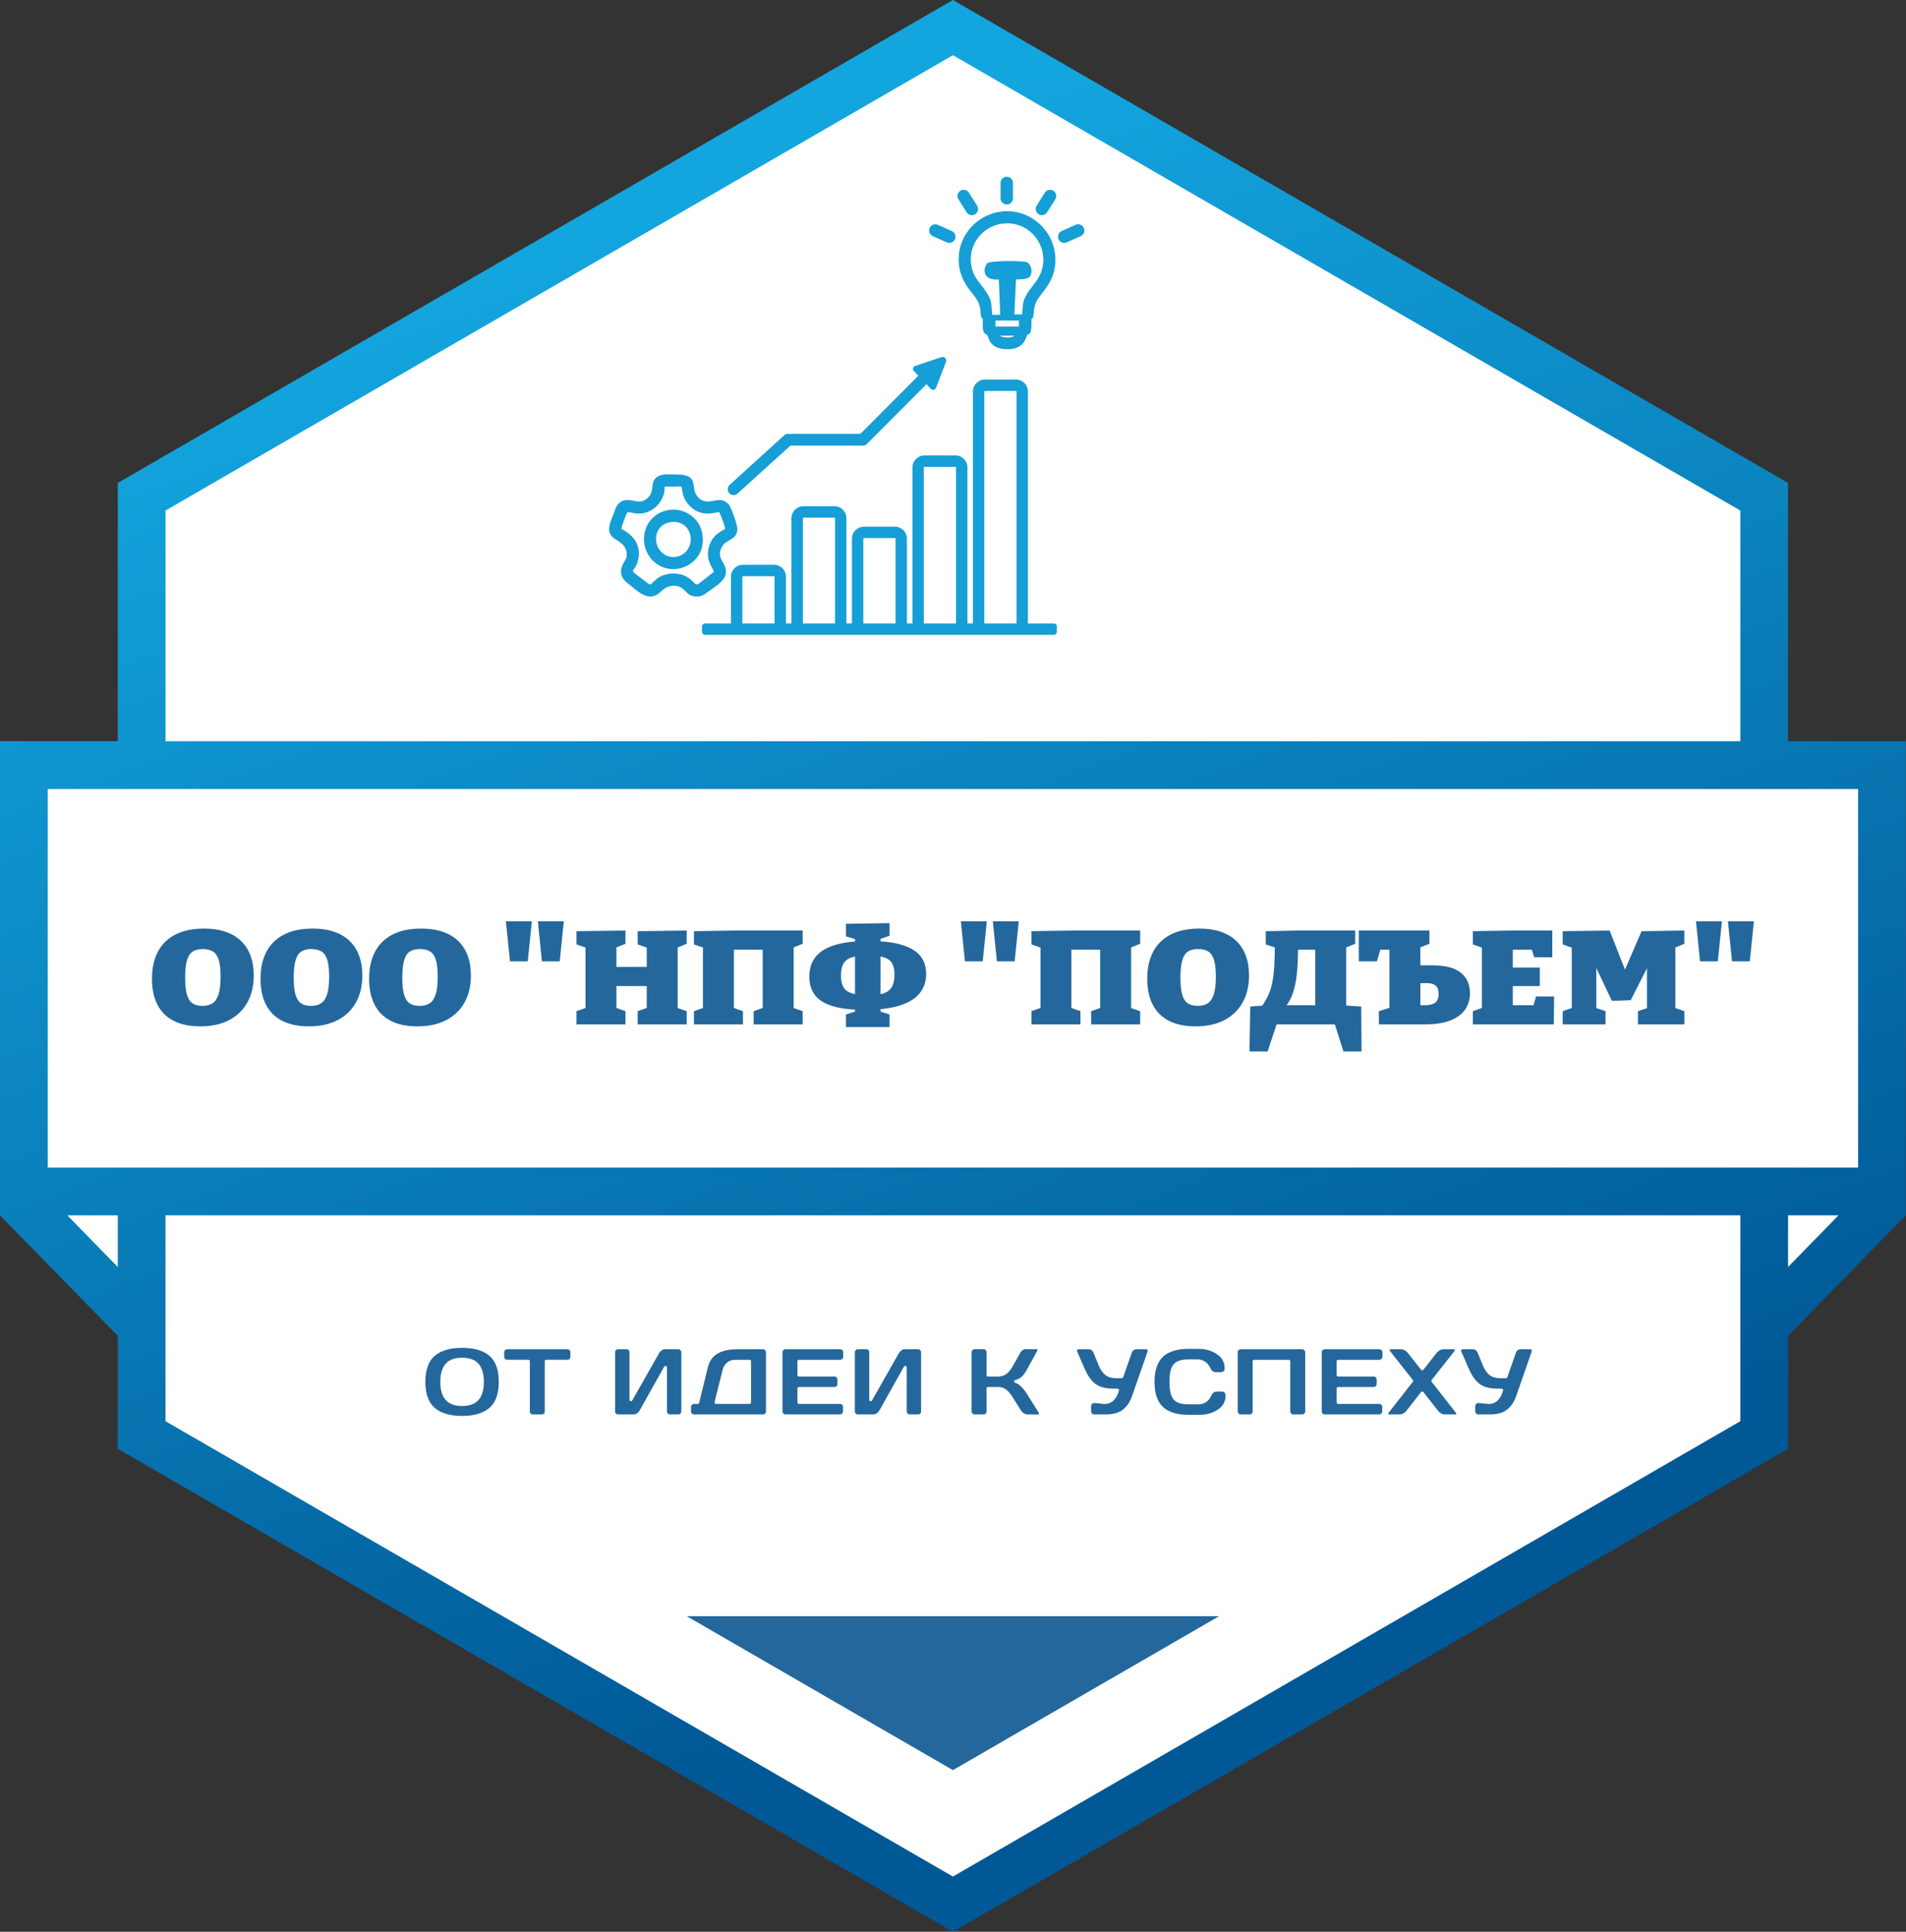
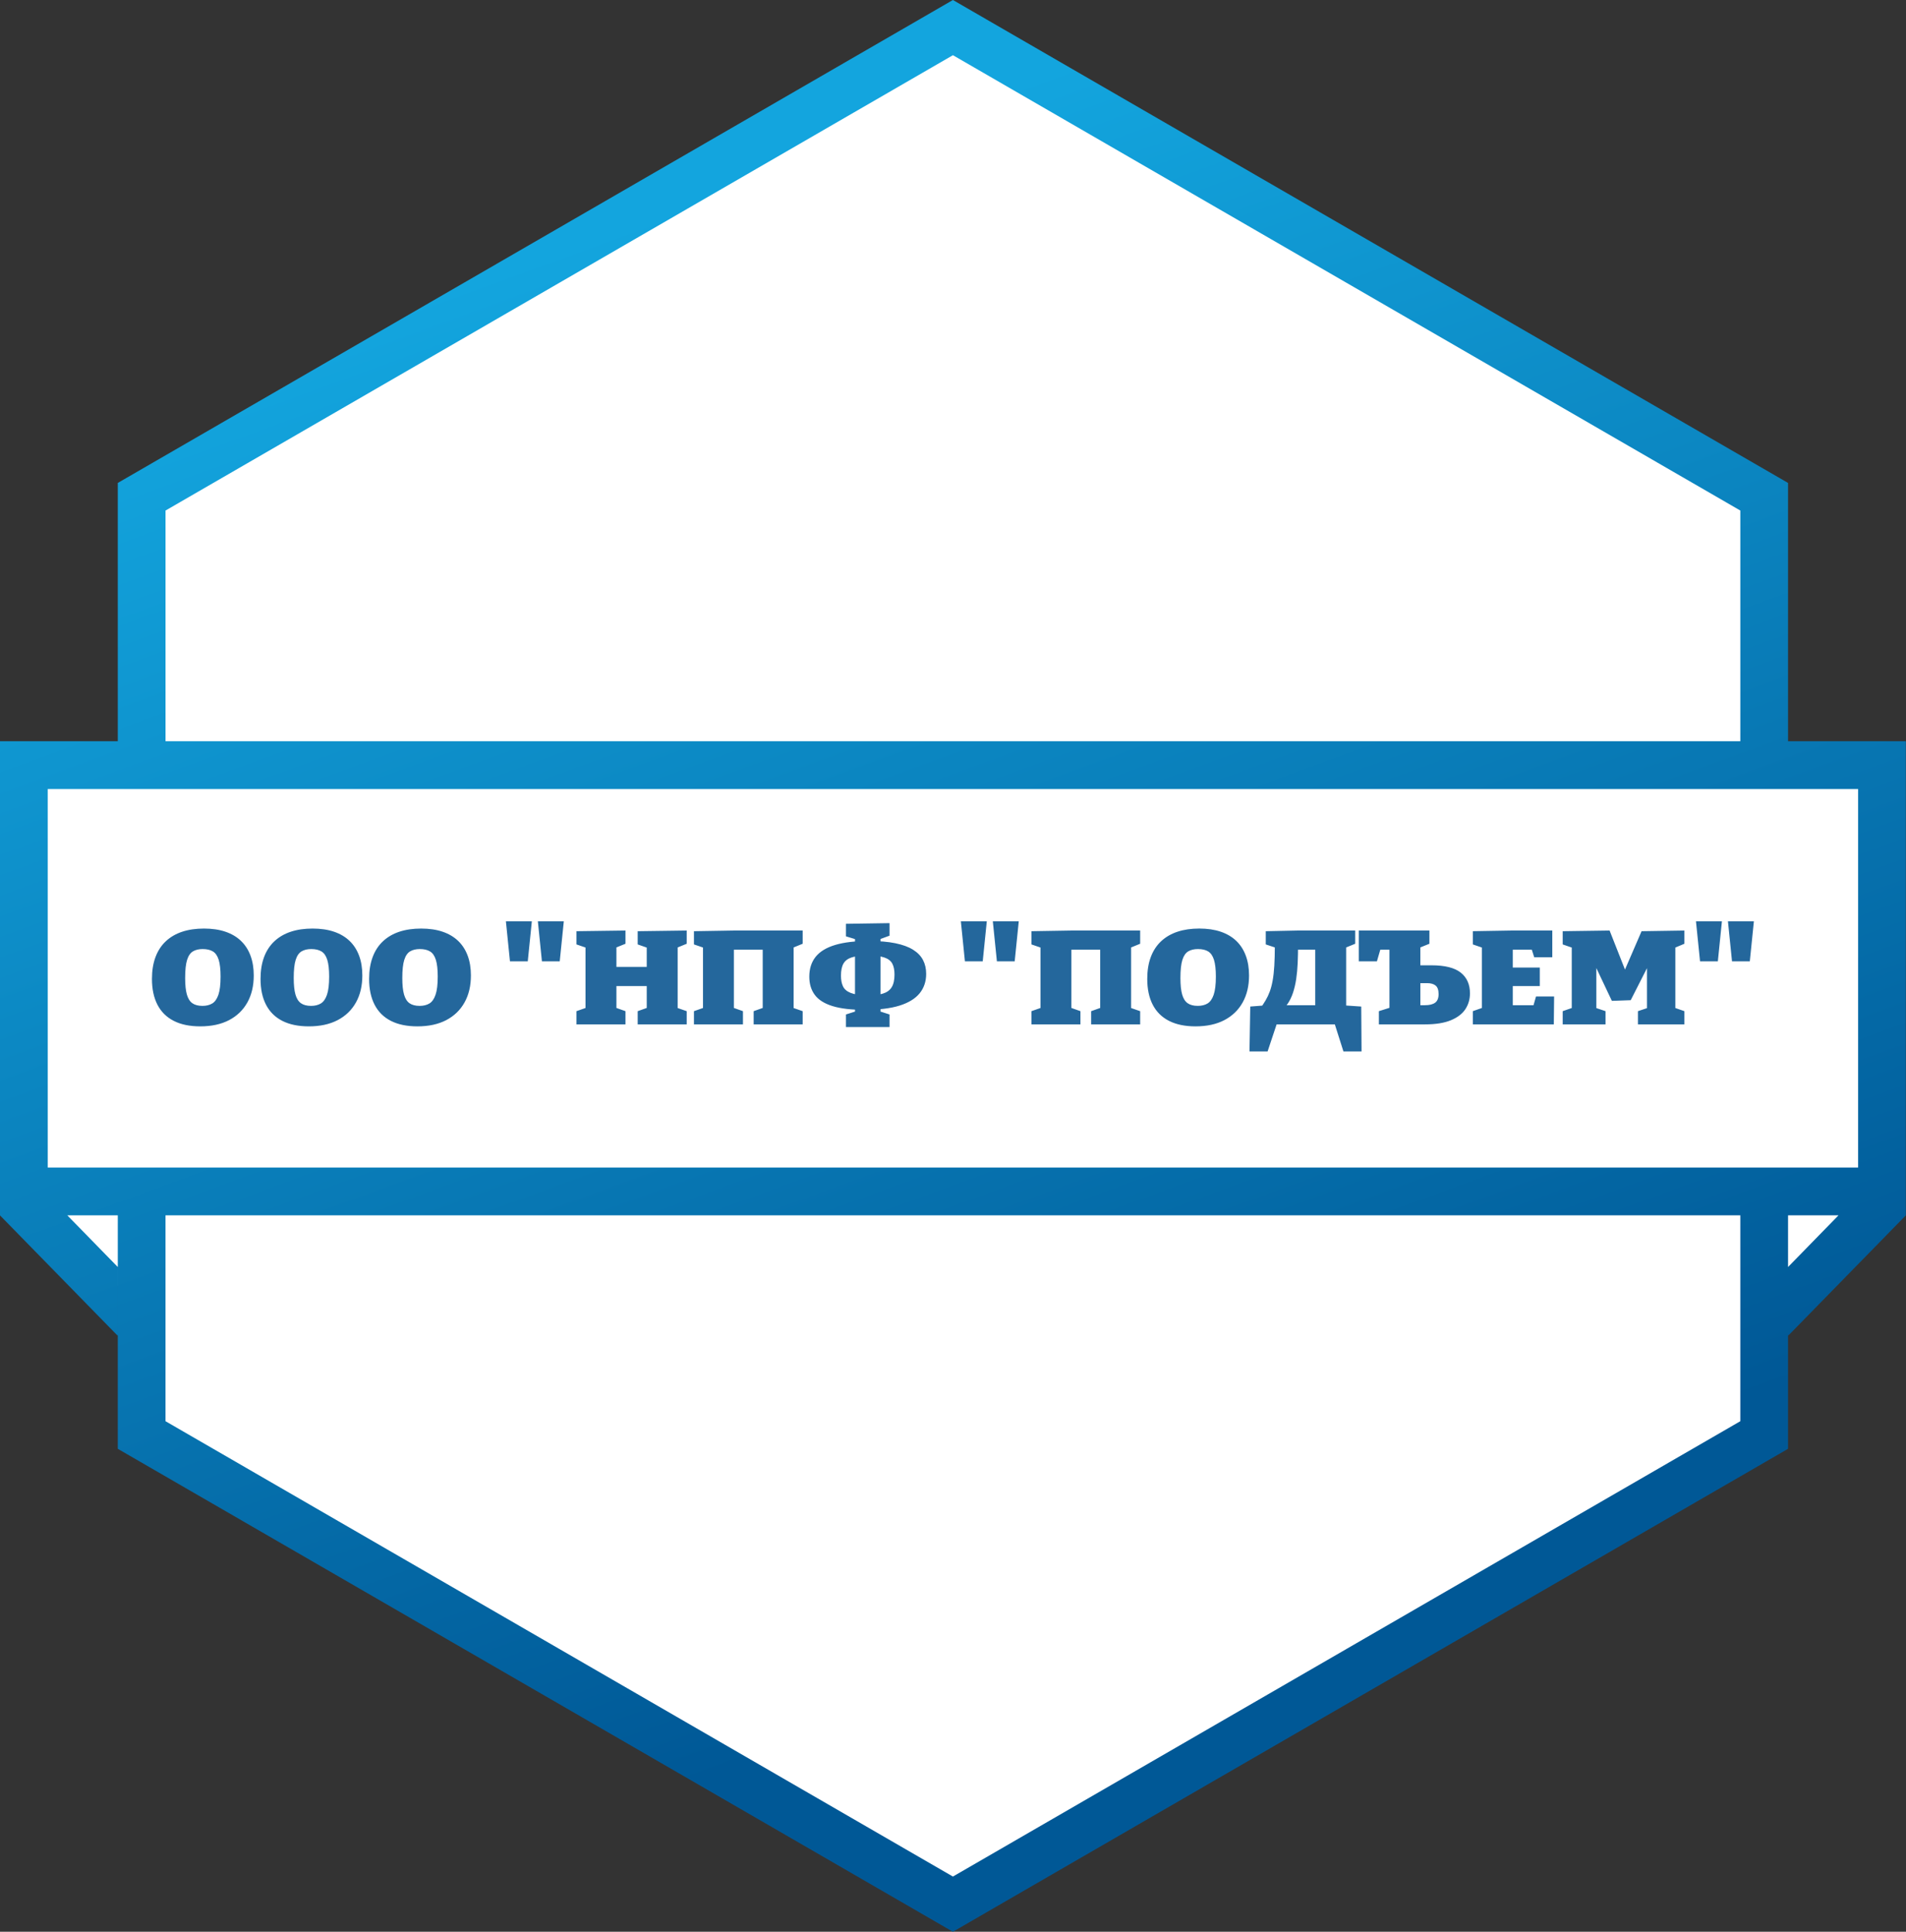
<svg xmlns="http://www.w3.org/2000/svg" width="153" height="155" viewBox="0 0 153 155" fill="none">
  <rect x="0" y="0" width="153" height="155" fill="#333333" stroke="none" />
  <path d="M76.997 2.516L11.575 39.757V61.396H1.51V95.617L11.575 105.179V115.244L76.997 153.49L142.419 115.244V105.179L151.477 95.617V61.396H142.419V39.757L76.997 2.516Z" fill="white" />
  <path fill-rule="evenodd" clip-rule="evenodd" d="M152.985 97.521L143.579 107.136L143.532 107.137V116.25L76.493 155L9.455 116.25V97.517H5.404L9.454 101.661V107.137L9.406 107.136L0 97.521V97.517V59.476H9.455V38.75L76.494 0L143.532 38.75V59.476H152.987V97.517H152.986V97.521H152.985ZM143.532 101.661L147.581 97.517H143.532V101.661ZM139.701 97.517H13.286V114.035L44.89 132.303L76.493 150.571L108.097 132.303L139.7 114.035V97.517H139.701ZM13.286 59.476H139.701V40.965L108.097 22.697L76.494 4.429L44.89 22.697L13.287 40.965V59.476H13.286ZM3.831 63.311H149.156V93.682H3.831V63.311Z" fill="url(#paint0_linear_1_4)" />
-   <path fill-rule="evenodd" clip-rule="evenodd" d="M97.857 129.683L76.494 142.031L55.131 129.683H97.857Z" fill="#24679C" />
-   <path fill-rule="evenodd" clip-rule="evenodd" d="M82.515 50.024H84.589C84.727 50.024 84.839 50.136 84.839 50.274V50.688C84.839 50.826 84.727 50.938 84.589 50.938H56.601C56.463 50.938 56.35 50.826 56.35 50.688V50.274C56.35 50.136 56.463 50.024 56.601 50.024H58.675V46.277C58.675 45.748 59.105 45.318 59.633 45.318H62.132C62.66 45.318 63.09 45.748 63.09 46.277V50.024H63.531V41.58C63.531 41.051 63.961 40.62 64.489 40.62H66.988C67.516 40.62 67.945 41.051 67.945 41.58V50.024H68.387V43.221C68.387 42.692 68.817 42.262 69.345 42.262H71.844C72.372 42.262 72.802 42.692 72.802 43.221V50.024H73.244V37.505C73.244 36.976 73.673 36.546 74.201 36.546H76.7C77.229 36.546 77.658 36.976 77.658 37.505V50.024H78.1V31.416C78.1 30.887 78.53 30.456 79.058 30.456H81.556C82.085 30.456 82.514 30.887 82.514 31.416V50.024H82.515ZM79.014 50.024H81.601V31.416C81.601 31.392 81.581 31.371 81.557 31.371H79.058C79.034 31.371 79.014 31.392 79.014 31.416V50.024H79.014ZM74.158 50.024H76.745V37.505C76.745 37.481 76.725 37.461 76.701 37.461H74.202C74.178 37.461 74.158 37.481 74.158 37.505V50.024H74.158ZM69.301 50.024H71.888V43.221C71.888 43.197 71.868 43.176 71.844 43.176H69.346C69.322 43.176 69.302 43.197 69.302 43.221V50.024H69.301ZM64.445 50.024H67.032V41.58C67.032 41.556 67.012 41.535 66.988 41.535H64.49C64.465 41.535 64.446 41.556 64.446 41.58V50.024H64.445ZM59.589 50.024H62.176V46.277C62.176 46.253 62.156 46.233 62.132 46.233H59.633C59.609 46.233 59.589 46.253 59.589 46.277V50.024H59.589ZM52.947 38.163C53.292 38.014 53.885 38.073 54.265 38.073C54.694 38.072 55.332 38.092 55.564 38.522C55.641 38.665 55.665 38.825 55.687 38.983C55.71 39.148 55.732 39.314 55.783 39.473C55.864 39.724 56.087 40.007 56.325 40.122C56.701 40.303 56.993 40.235 57.385 40.163C57.837 40.08 58.154 40.111 58.486 40.463C58.63 40.615 58.842 41.2 58.92 41.421C59.02 41.702 59.222 42.289 59.182 42.573C59.123 42.984 58.896 43.158 58.559 43.35C58.245 43.529 58.027 43.669 57.884 44.016C57.502 44.948 58.429 45.166 58.247 46.087C58.13 46.679 57.279 47.147 56.828 47.491C56.464 47.768 56.205 47.922 55.728 47.847C55.227 47.768 55.168 47.535 54.833 47.262C54.293 46.822 53.575 46.958 53.101 47.426C52.699 47.822 52.269 47.998 51.725 47.758C51.236 47.543 50.77 47.093 50.346 46.765C49.947 46.457 49.749 46.059 49.892 45.556C49.94 45.388 50.018 45.233 50.104 45.083C50.151 45.001 50.23 44.885 50.26 44.797C50.369 44.471 50.293 44.104 50.098 43.826C49.896 43.538 49.59 43.405 49.313 43.205C48.941 42.938 48.837 42.631 48.923 42.185C48.99 41.837 49.159 41.496 49.282 41.164C49.419 40.797 49.484 40.482 49.849 40.258C50.578 39.81 51.249 40.631 51.964 39.981C52.277 39.697 52.329 39.443 52.374 39.037C52.422 38.605 52.522 38.346 52.946 38.163L52.947 38.163ZM50.371 41.094C50.276 41.244 50.134 41.633 50.081 41.778C50.037 41.898 49.895 42.279 49.885 42.443C49.954 42.486 50.053 42.53 50.114 42.566C50.33 42.695 50.533 42.848 50.709 43.029C51.265 43.602 51.408 44.313 51.189 45.072C50.973 45.822 50.503 45.683 51.131 46.142C51.389 46.33 51.641 46.527 51.896 46.719C51.955 46.764 52.116 46.89 52.188 46.902C52.225 46.908 52.283 46.849 52.306 46.828C52.441 46.703 52.57 46.572 52.712 46.454C53.351 45.928 54.497 45.883 55.193 46.317C55.43 46.465 55.566 46.601 55.758 46.797C55.95 46.993 56.045 46.873 56.236 46.719L57.302 45.89C57.286 45.758 57.074 45.411 57.029 45.314C56.807 44.836 56.761 44.369 56.911 43.862C57.046 43.408 57.295 43.042 57.679 42.764C57.798 42.679 57.924 42.606 58.053 42.536C58.084 42.518 58.177 42.471 58.194 42.456C58.22 42.338 58.053 41.875 58.005 41.742C57.955 41.607 57.79 41.164 57.72 41.082C57.695 41.081 57.553 41.113 57.509 41.122C57.321 41.16 57.135 41.196 56.943 41.207C56.331 41.244 55.819 41.039 55.386 40.609C55.087 40.313 54.894 39.979 54.802 39.568C54.77 39.425 54.749 39.281 54.724 39.137C54.72 39.116 54.709 39.052 54.701 39.038C54.68 39.029 54.591 39.031 54.565 39.031C54.393 39.033 54.221 39.041 54.049 39.041C53.834 39.04 53.594 39.025 53.382 39.052C53.374 39.053 53.359 39.056 53.346 39.059C53.34 39.174 53.355 39.28 53.34 39.4C53.307 39.659 53.201 39.908 53.074 40.135C52.775 40.672 52.258 41.048 51.658 41.175C51.377 41.234 51.098 41.209 50.817 41.161C50.728 41.145 50.49 41.091 50.371 41.094V41.094ZM56.401 43.611C56.265 44.928 54.972 45.841 53.686 45.638C52.385 45.432 51.53 44.186 51.72 42.896C52.025 40.83 54.624 40.191 55.916 41.793C56.339 42.317 56.469 42.951 56.401 43.611V43.611ZM52.682 43.49C52.798 44.252 53.513 44.811 54.282 44.678C55.062 44.543 55.536 43.828 55.429 43.055C55.318 42.247 54.651 41.781 53.854 41.893C53.028 42.01 52.556 42.669 52.682 43.49V43.49ZM84.556 15.305C84.786 15.451 84.856 15.761 84.711 15.991L84.054 17.033C83.909 17.264 83.598 17.334 83.368 17.188C83.138 17.043 83.069 16.732 83.214 16.502L83.871 15.46C84.016 15.23 84.326 15.16 84.556 15.305ZM77.091 15.305C77.321 15.159 77.631 15.23 77.776 15.46L78.434 16.502C78.579 16.732 78.509 17.043 78.279 17.188C78.049 17.334 77.739 17.264 77.594 17.033L76.937 15.991C76.791 15.761 76.861 15.451 77.091 15.305ZM87.003 18.291C87.113 18.541 86.999 18.837 86.75 18.948L85.625 19.448C85.376 19.558 85.08 19.444 84.969 19.195C84.859 18.946 84.974 18.649 85.222 18.538L86.348 18.039C86.596 17.929 86.892 18.043 87.003 18.291ZM74.624 18.292C74.734 18.043 75.031 17.929 75.279 18.039L76.404 18.538C76.653 18.649 76.767 18.946 76.657 19.195C76.547 19.444 76.25 19.558 76.001 19.448L74.876 18.948C74.628 18.838 74.513 18.541 74.624 18.292ZM80.816 14.18C81.09 14.18 81.313 14.403 81.313 14.677V15.909C81.313 16.183 81.09 16.407 80.816 16.407C80.542 16.407 80.319 16.183 80.319 15.909V14.677C80.319 14.403 80.542 14.18 80.816 14.18ZM78.895 25.592C78.81 25.519 78.771 25.457 78.742 25.337C78.707 25.189 78.721 25.052 78.703 24.906C78.605 24.121 78.289 23.87 77.837 23.272C77.192 22.419 76.88 21.535 76.969 20.458C77.132 18.473 78.878 16.937 80.853 16.945C82.843 16.952 84.529 18.507 84.705 20.491C84.782 21.361 84.601 22.117 84.134 22.856C83.965 23.124 83.77 23.372 83.578 23.624C83.427 23.823 83.267 24.036 83.164 24.265C83.074 24.464 83.023 24.687 82.996 24.903C82.979 25.043 82.984 25.18 82.959 25.32C82.92 25.53 82.887 25.536 82.793 25.612C82.799 25.913 82.81 26.456 82.719 26.657C82.677 26.749 82.618 26.798 82.53 26.838C82.494 26.855 82.475 26.864 82.449 26.892C82.424 26.924 82.389 27.034 82.374 27.075C82.32 27.219 82.259 27.354 82.169 27.479C81.86 27.908 81.351 28.022 80.852 28.021C80.359 28.019 79.837 27.915 79.53 27.49C79.441 27.365 79.382 27.232 79.33 27.089C79.315 27.048 79.276 26.924 79.249 26.892C79.155 26.79 79.035 26.809 78.947 26.599C78.86 26.393 78.893 25.859 78.895 25.592ZM80.291 25.249L80.18 22.428C78.876 22.512 78.902 21.616 79.208 21.16C79.41 20.859 82.346 20.929 82.455 21.044C82.79 21.277 82.876 21.733 82.742 22.074C82.587 22.469 81.95 22.386 81.557 22.427L81.429 25.231C81.552 25.233 81.925 25.235 82.048 25.238C82.069 25.043 82.104 24.369 82.165 24.182C82.446 23.314 83.026 22.918 83.418 22.172C84.43 20.242 83.021 17.932 80.851 17.92C80.049 17.915 79.281 18.247 78.726 18.825C78.161 19.413 77.873 20.196 77.933 21.01C78.001 21.937 78.384 22.389 78.929 23.094C79.192 23.435 79.411 23.769 79.54 24.184C79.581 24.317 79.636 25.171 79.651 25.265C79.722 25.267 80.142 25.268 80.291 25.249V25.249ZM79.905 25.719L79.906 26.203L81.791 26.203L81.791 25.721L79.905 25.719ZM80.291 26.932C80.309 26.951 80.329 26.969 80.35 26.983C80.517 27.095 81.176 27.117 81.338 26.996C81.356 26.983 81.377 26.961 81.398 26.934L80.291 26.932ZM74.368 30.83L69.597 35.615C69.505 35.707 69.392 35.754 69.263 35.754H63.452L59.218 39.591C59.04 39.771 58.74 39.77 58.556 39.586C58.373 39.403 58.373 39.103 58.561 38.915L62.929 34.944C63.016 34.857 63.129 34.81 63.258 34.81H69.068L73.717 30.148L73.36 29.773C73.298 29.709 73.276 29.625 73.297 29.54C73.319 29.454 73.378 29.39 73.461 29.362L75.568 28.658C75.678 28.621 75.794 28.65 75.875 28.734C75.955 28.818 75.978 28.939 75.936 29.045L75.138 31.119C75.106 31.201 75.04 31.257 74.953 31.274C74.866 31.292 74.784 31.266 74.723 31.202L74.368 30.83H74.368Z" fill="#169ED6" />
  <path d="M16.072 82.353C15.233 82.353 14.525 82.207 13.948 81.913C13.371 81.62 12.935 81.189 12.64 80.62C12.346 80.05 12.198 79.359 12.198 78.546C12.198 77.882 12.293 77.297 12.483 76.791C12.673 76.286 12.949 75.863 13.312 75.524C13.675 75.184 14.113 74.93 14.626 74.76C15.138 74.591 15.721 74.506 16.375 74.506C17.028 74.506 17.604 74.591 18.099 74.76C18.596 74.93 19.012 75.176 19.346 75.498C19.681 75.819 19.936 76.213 20.109 76.68C20.283 77.147 20.369 77.677 20.369 78.27C20.369 79.105 20.198 79.828 19.855 80.439C19.512 81.051 19.022 81.523 18.384 81.855C17.747 82.187 16.976 82.353 16.072 82.353V82.353ZM136.467 77.136L136.14 73.923H138.223L137.896 77.136H136.467H136.467ZM139.034 77.136L138.707 73.923H140.789L140.462 77.136H139.034H139.034ZM16.254 80.71C16.56 80.71 16.82 80.646 17.034 80.519C17.248 80.392 17.414 80.158 17.531 79.819C17.648 79.48 17.706 78.992 17.706 78.356C17.706 77.783 17.656 77.336 17.555 77.014C17.454 76.692 17.299 76.468 17.089 76.341C16.879 76.214 16.605 76.15 16.266 76.15C15.959 76.15 15.701 76.212 15.491 76.335C15.281 76.459 15.124 76.687 15.019 77.019C14.914 77.352 14.862 77.836 14.862 78.472C14.862 79.031 14.908 79.473 15.001 79.798C15.094 80.123 15.241 80.356 15.443 80.498C15.644 80.639 15.915 80.71 16.254 80.71H16.254ZM24.788 82.353C23.948 82.353 23.24 82.207 22.663 81.913C22.086 81.62 21.651 81.189 21.356 80.62C21.061 80.05 20.914 79.359 20.914 78.546C20.914 77.882 21.009 77.297 21.198 76.791C21.388 76.286 21.665 75.863 22.028 75.524C22.391 75.184 22.829 74.93 23.341 74.76C23.854 74.591 24.437 74.506 25.09 74.506C25.744 74.506 26.319 74.591 26.815 74.76C27.312 74.93 27.727 75.176 28.062 75.498C28.397 75.819 28.651 76.213 28.825 76.68C28.999 77.147 29.085 77.677 29.085 78.27C29.085 79.105 28.914 79.828 28.571 80.439C28.228 81.051 27.738 81.523 27.1 81.855C26.462 82.187 25.692 82.353 24.788 82.353L24.788 82.353ZM24.97 80.71C25.276 80.71 25.536 80.646 25.75 80.519C25.964 80.392 26.13 80.158 26.247 79.819C26.364 79.48 26.422 78.992 26.422 78.356C26.422 77.783 26.372 77.336 26.271 77.014C26.17 76.692 26.015 76.468 25.805 76.341C25.595 76.214 25.32 76.15 24.981 76.15C24.675 76.15 24.417 76.212 24.207 76.335C23.997 76.459 23.84 76.687 23.735 77.019C23.63 77.352 23.578 77.836 23.578 78.472C23.578 79.031 23.624 79.473 23.717 79.798C23.809 80.123 23.957 80.356 24.159 80.498C24.36 80.639 24.631 80.71 24.97 80.71ZM33.504 82.353C32.664 82.353 31.956 82.207 31.379 81.913C30.802 81.62 30.366 81.189 30.072 80.62C29.777 80.05 29.63 79.359 29.63 78.546C29.63 77.882 29.725 77.297 29.915 76.791C30.104 76.286 30.381 75.863 30.744 75.524C31.107 75.184 31.545 74.93 32.057 74.76C32.57 74.591 33.153 74.506 33.806 74.506C34.46 74.506 35.035 74.591 35.531 74.76C36.028 74.93 36.443 75.176 36.778 75.498C37.113 75.819 37.367 76.213 37.541 76.68C37.715 77.147 37.801 77.677 37.801 78.27C37.801 79.105 37.63 79.828 37.286 80.439C36.944 81.051 36.453 81.523 35.816 81.855C35.178 82.187 34.408 82.353 33.504 82.353L33.504 82.353ZM33.685 80.71C33.992 80.71 34.252 80.646 34.466 80.519C34.68 80.392 34.846 80.158 34.962 79.819C35.08 79.48 35.138 78.992 35.138 78.356C35.138 77.783 35.088 77.336 34.987 77.014C34.886 76.692 34.73 76.468 34.52 76.341C34.311 76.214 34.036 76.15 33.697 76.15C33.391 76.15 33.133 76.212 32.923 76.335C32.713 76.459 32.556 76.687 32.451 77.019C32.346 77.352 32.294 77.836 32.294 78.472C32.294 79.031 32.34 79.473 32.433 79.798C32.525 80.123 32.673 80.356 32.874 80.498C33.076 80.639 33.346 80.71 33.685 80.71ZM40.936 77.136L40.61 73.923H42.692L42.365 77.136H40.936H40.936ZM43.502 77.136L43.176 73.923H45.258L44.931 77.136H43.503H43.502ZM46.275 82.194V81.134L47.304 80.773L47.001 81.187V75.725L47.388 76.16L46.275 75.778V74.718L50.209 74.665V75.725L49.132 76.16L49.482 75.715V77.899L49.119 77.581H52.279L51.916 77.899V75.725L52.279 76.16L51.189 75.778V74.718L55.124 74.665V75.725L54.083 76.149L54.397 75.715V81.187L54.083 80.773L55.124 81.134V82.194H51.189V81.134L52.206 80.773L51.916 81.187V78.801L52.279 79.119H49.119L49.482 78.801V81.187L49.192 80.773L50.209 81.134V82.194H46.275ZM55.705 82.194V81.134L56.733 80.773L56.431 81.187V75.725L56.818 76.16L55.705 75.778V74.718L58.912 74.665H64.432V75.725L63.391 76.149L63.706 75.715V81.187L63.391 80.773L64.432 81.134V82.194H60.498V81.134L61.515 80.773L61.225 81.187V75.725L61.588 76.203H58.561L58.912 75.715V81.187L58.622 80.773L59.639 81.134V82.194H55.705ZM71.405 75.078L70.449 75.428L70.679 75.237V81.293L70.449 81.091L71.405 81.399V82.406H67.906V81.399L68.838 81.102L68.633 81.293V75.237L68.924 75.439L67.906 75.131V74.124L71.405 74.071V75.079V75.078ZM69.395 81.028C68.33 81.028 67.473 80.927 66.823 80.725C66.173 80.524 65.701 80.225 65.407 79.829C65.112 79.433 64.965 78.945 64.965 78.366C64.965 77.73 65.134 77.2 65.473 76.775C65.812 76.351 66.335 76.033 67.041 75.821C67.747 75.609 68.649 75.503 69.746 75.503C70.578 75.503 71.286 75.563 71.871 75.683C72.456 75.803 72.93 75.976 73.293 76.203C73.656 76.429 73.922 76.704 74.092 77.03C74.262 77.355 74.346 77.726 74.346 78.144C74.346 78.751 74.171 79.271 73.82 79.702C73.469 80.133 72.93 80.462 72.204 80.689C71.478 80.915 70.541 81.028 69.395 81.028V81.028ZM69.613 79.861C70.138 79.868 70.559 79.822 70.878 79.723C71.197 79.624 71.431 79.453 71.58 79.209C71.73 78.965 71.804 78.627 71.804 78.196C71.804 77.829 71.744 77.533 71.623 77.311C71.502 77.088 71.286 76.925 70.975 76.823C70.664 76.72 70.223 76.669 69.649 76.669C69.117 76.669 68.693 76.719 68.378 76.817C68.064 76.916 67.84 77.082 67.707 77.316C67.573 77.549 67.507 77.871 67.507 78.281C67.507 78.627 67.561 78.915 67.67 79.145C67.779 79.375 67.985 79.55 68.288 79.67C68.59 79.79 69.032 79.854 69.613 79.861V79.861ZM77.457 77.136L77.131 73.922H79.213L78.886 77.136H77.458H77.457ZM80.024 77.136L79.697 73.922H81.779L81.452 77.136H80.024H80.024ZM82.796 82.194V81.134L83.825 80.773L83.522 81.187V75.725L83.909 76.16L82.796 75.778V74.718L86.004 74.665H91.524V75.725L90.483 76.149L90.797 75.714V81.187L90.483 80.773L91.524 81.134V82.194H87.59V81.134L88.606 80.773L88.316 81.187V75.725L88.679 76.202H85.653L86.004 75.714V81.187L85.713 80.773L86.73 81.134V82.194H82.796ZM95.966 82.353C95.127 82.353 94.419 82.206 93.842 81.913C93.265 81.62 92.829 81.188 92.534 80.619C92.24 80.05 92.093 79.359 92.093 78.546C92.093 77.882 92.188 77.296 92.377 76.791C92.567 76.285 92.843 75.863 93.207 75.523C93.57 75.184 94.007 74.93 94.52 74.76C95.032 74.59 95.615 74.505 96.269 74.505C96.923 74.505 97.498 74.59 97.994 74.76C98.49 74.93 98.906 75.175 99.241 75.497C99.576 75.819 99.83 76.213 100.003 76.68C100.177 77.146 100.264 77.676 100.264 78.27C100.264 79.104 100.092 79.827 99.749 80.439C99.406 81.05 98.916 81.522 98.278 81.855C97.641 82.187 96.87 82.353 95.966 82.353L95.966 82.353ZM96.148 80.709C96.455 80.709 96.715 80.646 96.929 80.519C97.143 80.391 97.308 80.158 97.425 79.819C97.542 79.479 97.601 78.992 97.601 78.355C97.601 77.783 97.55 77.335 97.449 77.014C97.348 76.692 97.193 76.468 96.983 76.34C96.773 76.213 96.499 76.15 96.16 76.15C95.853 76.15 95.595 76.211 95.385 76.335C95.176 76.459 95.018 76.687 94.913 77.019C94.809 77.351 94.756 77.835 94.756 78.472C94.756 79.03 94.802 79.472 94.895 79.797C94.988 80.123 95.135 80.356 95.337 80.497C95.539 80.638 95.809 80.709 96.148 80.709ZM102.685 81.208L102.745 80.656H106.026L105.578 81.187V75.725L105.941 76.202H103.907L104.198 75.821C104.198 76.337 104.188 76.824 104.168 77.284C104.147 77.744 104.107 78.173 104.047 78.573C103.986 78.972 103.899 79.339 103.786 79.675C103.673 80.011 103.528 80.306 103.35 80.561C103.173 80.815 102.951 81.031 102.685 81.208H102.685ZM101.148 80.943C101.317 80.709 101.466 80.483 101.595 80.264C101.725 80.045 101.836 79.81 101.928 79.559C102.021 79.308 102.098 79.016 102.158 78.684C102.219 78.351 102.263 77.954 102.292 77.491C102.32 77.028 102.334 76.475 102.334 75.831L102.758 76.16L101.607 75.778V74.718L104.162 74.665H108.786V75.725L107.745 76.149L108.06 75.715V81.187L107.697 80.656L109.27 80.763L109.294 84.368H107.842L107.091 82.004L107.345 82.194H102.31L102.54 82.004L101.753 84.368H100.3L100.361 80.763L101.765 80.656L101.148 80.943V80.943ZM110.686 82.194V81.134L111.764 80.794L111.534 81.081V75.799L112.018 76.202H110.384L110.917 75.799L110.529 77.135H109.076V74.665H114.742V75.725L113.664 76.16L114.015 75.714V77.825L113.592 77.454H114.911C115.984 77.454 116.767 77.65 117.26 78.042C117.752 78.435 117.998 78.988 117.998 79.702C117.998 80.176 117.875 80.6 117.629 80.975C117.383 81.349 116.993 81.646 116.461 81.865C115.928 82.085 115.234 82.194 114.378 82.194H110.686L110.686 82.194ZM114.015 80.975L113.531 80.656H114.379C114.75 80.656 115.026 80.587 115.208 80.45C115.39 80.312 115.48 80.084 115.48 79.766C115.48 79.44 115.402 79.212 115.244 79.082C115.087 78.951 114.855 78.885 114.548 78.885H113.652L114.016 78.567V80.975H114.015ZM123.3 79.956H124.753L124.729 82.194H118.228V81.133L119.257 80.773L118.954 81.186V75.725L119.245 76.128L118.228 75.778V74.717L121.375 74.664H124.607V76.807H123.155L122.876 75.926L123.312 76.202H121.073L121.436 75.884V77.952L121.073 77.634H123.603V79.118H121.073L121.436 78.747V80.974L121.073 80.656H123.457L123.009 80.974L123.3 79.956L123.3 79.956ZM135.211 75.725L134.171 76.16L134.485 75.619V81.186L134.171 80.773L135.211 81.133V82.194H131.483V81.133L132.597 80.762L132.209 81.186V76.934L132.585 76.945L130.902 80.253L129.389 80.306L127.791 76.934H128.142V81.186L127.9 80.805L128.88 81.133V82.194H125.442V81.133L126.483 80.773L126.169 81.186V75.619L126.483 76.139L125.442 75.778V74.718L129.207 74.665L130.575 78.132H130.297L131.774 74.718L135.211 74.665V75.725Z" fill="#24679C" />
-   <path fill-rule="evenodd" clip-rule="evenodd" d="M39.3 112.955C39.888 112.437 40.039 111.626 40.039 110.877C40.039 110.129 39.889 109.317 39.3 108.801C38.707 108.282 37.857 108.149 37.095 108.149C36.331 108.149 35.481 108.281 34.886 108.801C34.297 109.316 34.147 110.13 34.147 110.877C34.147 111.625 34.297 112.438 34.886 112.955C35.481 113.477 36.33 113.61 37.095 113.61C37.858 113.61 38.707 113.476 39.3 112.955ZM38.427 109.44C38.756 109.832 38.84 110.384 38.84 110.879C38.84 111.374 38.756 111.925 38.427 112.316C38.098 112.706 37.583 112.813 37.095 112.813C36.606 112.813 36.092 112.706 35.761 112.316C35.429 111.926 35.345 111.375 35.345 110.879C35.345 110.383 35.429 109.831 35.76 109.44C36.091 109.049 36.605 108.942 37.095 108.942C37.583 108.942 38.099 109.049 38.427 109.44ZM40.472 108.866C40.472 108.933 40.49 108.99 40.54 109.038C40.589 109.087 40.648 109.105 40.716 109.105H42.414C42.479 109.105 42.532 109.158 42.532 109.223V113.258C42.532 113.324 42.551 113.377 42.599 113.422C42.648 113.469 42.703 113.491 42.771 113.491H43.491C43.558 113.491 43.613 113.47 43.662 113.423C43.71 113.377 43.73 113.323 43.73 113.258V109.223C43.73 109.158 43.783 109.105 43.848 109.105H45.546C45.615 109.105 45.672 109.086 45.722 109.037C45.771 108.99 45.789 108.933 45.789 108.866V108.507C45.789 108.438 45.77 108.38 45.721 108.331C45.672 108.282 45.614 108.263 45.546 108.263H40.716C40.648 108.263 40.589 108.282 40.541 108.331C40.492 108.38 40.472 108.438 40.472 108.507V108.866ZM49.375 113.252C49.375 113.319 49.398 113.373 49.446 113.419C49.495 113.467 49.55 113.491 49.619 113.491H50.879C50.966 113.491 51.05 113.452 51.122 113.405C51.207 113.349 51.281 113.279 51.333 113.192L53.318 109.657C53.345 109.61 53.398 109.587 53.451 109.601C53.504 109.615 53.539 109.661 53.539 109.715V113.251C53.539 113.318 53.561 113.373 53.61 113.42C53.657 113.469 53.712 113.491 53.778 113.491H54.449C54.516 113.491 54.572 113.468 54.621 113.419C54.67 113.372 54.692 113.318 54.692 113.251V108.507C54.692 108.439 54.67 108.383 54.622 108.334C54.576 108.285 54.523 108.263 54.456 108.263H53.334C53.258 108.263 53.18 108.306 53.12 108.348C53.036 108.407 52.965 108.479 52.914 108.566L50.749 112.372C50.722 112.419 50.669 112.441 50.616 112.427C50.564 112.414 50.529 112.368 50.529 112.313V108.499C50.529 108.432 50.507 108.379 50.46 108.332C50.412 108.284 50.357 108.263 50.289 108.263H49.619C49.55 108.263 49.493 108.282 49.444 108.331C49.395 108.38 49.376 108.438 49.376 108.507V113.251L49.375 113.252ZM55.472 113.252C55.472 113.319 55.494 113.373 55.543 113.42C55.59 113.469 55.644 113.491 55.711 113.491H61.246C61.313 113.491 61.368 113.469 61.418 113.422C61.465 113.377 61.486 113.324 61.486 113.258V108.499C61.486 108.432 61.464 108.379 61.416 108.332C61.368 108.285 61.313 108.263 61.246 108.263H59.19C58.14 108.263 57.109 108.542 56.831 109.674L56.123 112.559C56.11 112.612 56.064 112.649 56.009 112.649H55.711C55.644 112.649 55.59 112.67 55.542 112.718C55.495 112.765 55.472 112.818 55.472 112.885V113.252ZM57.36 112.502L57.999 109.945C58.059 109.706 58.17 109.491 58.361 109.331C58.553 109.17 58.786 109.106 59.035 109.106H60.172C60.237 109.106 60.29 109.158 60.29 109.223V112.531C60.29 112.596 60.237 112.649 60.172 112.649H57.474C57.437 112.649 57.404 112.634 57.381 112.604C57.358 112.574 57.351 112.539 57.36 112.502V112.502ZM62.813 113.244C62.813 113.313 62.834 113.371 62.884 113.419C62.933 113.467 62.987 113.491 63.056 113.491H67.427C67.496 113.491 67.55 113.467 67.599 113.419C67.647 113.372 67.67 113.319 67.67 113.252V112.885C67.67 112.818 67.648 112.764 67.601 112.717C67.555 112.67 67.503 112.649 67.437 112.649H64.129C64.065 112.649 64.012 112.596 64.012 112.531V111.407C64.012 111.342 64.065 111.289 64.129 111.289H66.985C67.052 111.289 67.107 111.267 67.155 111.219C67.202 111.171 67.225 111.116 67.225 111.048V110.691C67.225 110.623 67.202 110.568 67.155 110.52C67.107 110.472 67.052 110.45 66.985 110.45H64.129C64.065 110.45 64.012 110.397 64.012 110.332V109.223C64.012 109.158 64.065 109.106 64.129 109.106H67.445C67.513 109.106 67.567 109.082 67.615 109.035C67.663 108.987 67.686 108.933 67.686 108.866V108.507C67.686 108.439 67.662 108.383 67.615 108.335C67.567 108.287 67.513 108.263 67.445 108.263H63.057C62.988 108.263 62.933 108.286 62.884 108.333C62.836 108.38 62.813 108.432 62.813 108.499V113.244V113.244ZM68.621 113.252C68.621 113.319 68.644 113.373 68.692 113.419C68.741 113.467 68.796 113.491 68.865 113.491H70.125C70.212 113.491 70.296 113.452 70.368 113.405C70.453 113.349 70.527 113.279 70.579 113.192L72.564 109.657C72.591 109.61 72.644 109.587 72.697 109.601C72.75 109.615 72.785 109.661 72.785 109.715V113.251C72.785 113.318 72.807 113.373 72.856 113.42C72.903 113.469 72.958 113.491 73.024 113.491H73.695C73.762 113.491 73.818 113.468 73.867 113.419C73.916 113.372 73.938 113.318 73.938 113.251V108.507C73.938 108.439 73.917 108.383 73.868 108.334C73.822 108.285 73.769 108.263 73.703 108.263H72.58C72.504 108.263 72.426 108.306 72.366 108.348C72.282 108.407 72.211 108.479 72.16 108.566L69.995 112.372C69.968 112.419 69.915 112.441 69.862 112.427C69.81 112.414 69.775 112.368 69.775 112.313V108.499C69.775 108.432 69.753 108.379 69.706 108.332C69.658 108.284 69.603 108.263 69.535 108.263H68.865C68.796 108.263 68.739 108.282 68.69 108.331C68.641 108.38 68.622 108.438 68.622 108.507V113.251L68.621 113.252ZM83.405 113.441C83.405 113.401 83.376 113.345 83.357 113.313L82.406 111.799C82.277 111.599 82.126 111.415 81.957 111.246C81.834 111.124 81.674 110.999 81.5 110.962C81.446 110.951 81.408 110.904 81.406 110.849C81.406 110.793 81.442 110.745 81.496 110.732C81.691 110.684 81.876 110.601 82.022 110.461C82.176 110.314 82.299 110.132 82.402 109.947L83.228 108.451C83.25 108.409 83.279 108.346 83.279 108.298C83.279 108.253 83.258 108.256 83.213 108.256H82.336C82.125 108.258 81.989 108.387 81.89 108.565L81.3 109.617C81.17 109.848 81.001 110.088 80.784 110.245C80.589 110.386 80.366 110.45 80.126 110.45H79.308C79.243 110.45 79.19 110.397 79.19 110.332V108.507C79.19 108.437 79.167 108.38 79.118 108.329C79.072 108.28 79.019 108.256 78.951 108.256H78.235C78.166 108.256 78.113 108.281 78.065 108.33C78.016 108.381 77.992 108.437 77.992 108.507V113.244C77.992 113.313 78.015 113.369 78.064 113.418C78.112 113.467 78.167 113.491 78.235 113.491H78.951C79.019 113.491 79.074 113.469 79.123 113.422C79.171 113.377 79.19 113.324 79.19 113.258V111.407C79.19 111.342 79.243 111.289 79.308 111.289H80.127C80.371 111.289 80.595 111.357 80.786 111.511C80.99 111.674 81.159 111.905 81.297 112.125L81.965 113.189C82.023 113.278 82.102 113.348 82.194 113.403C82.269 113.449 82.361 113.492 82.452 113.492H83.324C83.373 113.492 83.405 113.494 83.405 113.442V113.441ZM87.948 112.58H87.832C87.764 112.58 87.705 112.6 87.657 112.65C87.609 112.699 87.588 112.754 87.588 112.821V113.252C87.588 113.319 87.611 113.373 87.66 113.42C87.708 113.468 87.764 113.491 87.832 113.491H88.749C89.225 113.491 89.748 113.411 90.134 113.11C90.496 112.829 90.727 112.437 90.876 112.008L92.116 108.455C92.124 108.429 92.128 108.401 92.128 108.372C92.128 108.35 92.104 108.312 92.093 108.295C92.073 108.267 92.014 108.264 91.984 108.264H91.215C91.133 108.264 91.061 108.289 90.995 108.337C90.924 108.388 90.879 108.454 90.851 108.537L90.162 110.505C90.145 110.553 90.102 110.584 90.051 110.584H89.583C89.282 110.584 88.981 110.521 88.738 110.333C88.496 110.145 88.33 109.877 88.214 109.597L87.776 108.537C87.701 108.354 87.578 108.263 87.379 108.263H86.576C86.531 108.263 86.489 108.271 86.465 108.311C86.438 108.356 86.456 108.416 86.475 108.461L87.072 109.832C87.268 110.283 87.55 110.76 87.954 111.055C88.355 111.346 88.897 111.422 89.38 111.422H89.708C89.746 111.422 89.778 111.438 89.802 111.469C89.825 111.499 89.831 111.535 89.821 111.572C89.66 112.149 89.33 112.649 88.672 112.649H88.593C88.588 112.649 88.585 112.649 88.581 112.649L87.948 112.58L87.948 112.58ZM98.305 109.794C98.305 109.305 98.097 108.935 97.694 108.662C97.254 108.364 96.761 108.232 96.232 108.232H95.383C94.671 108.232 93.881 108.363 93.346 108.876C92.812 109.388 92.677 110.17 92.677 110.879C92.677 111.588 92.812 112.369 93.346 112.88C93.881 113.392 94.671 113.521 95.383 113.521H96.311C96.84 113.521 97.332 113.391 97.772 113.094C98.175 112.821 98.382 112.451 98.382 111.963C98.382 111.881 98.352 111.811 98.302 111.747C98.253 111.683 98.191 111.658 98.112 111.658H97.658C97.436 111.658 97.305 111.824 97.218 112.012C97.015 112.453 96.664 112.683 96.179 112.683H95.421C95.008 112.683 94.481 112.621 94.2 112.28C93.915 111.934 93.876 111.304 93.876 110.876C93.876 110.449 93.915 109.82 94.2 109.476C94.482 109.136 95.009 109.074 95.421 109.074H96.098C96.584 109.074 96.937 109.305 97.142 109.745C97.228 109.931 97.358 110.097 97.579 110.097H98.032C98.101 110.097 98.168 110.061 98.222 110.022C98.292 109.971 98.306 109.876 98.306 109.795L98.305 109.794ZM99.356 113.252C99.356 113.319 99.378 113.373 99.426 113.419C99.476 113.467 99.53 113.491 99.599 113.491H100.315C100.383 113.491 100.437 113.468 100.485 113.42C100.533 113.373 100.554 113.319 100.554 113.252V109.223C100.554 109.158 100.607 109.106 100.672 109.106H103.455C103.52 109.106 103.572 109.158 103.572 109.223V113.252C103.572 113.319 103.595 113.373 103.643 113.419C103.692 113.467 103.747 113.491 103.816 113.491H104.524C104.593 113.491 104.649 113.466 104.699 113.419C104.748 113.372 104.772 113.319 104.772 113.252V108.507C104.772 108.439 104.749 108.383 104.701 108.335C104.653 108.287 104.599 108.263 104.531 108.263H99.591C99.524 108.263 99.472 108.286 99.425 108.334C99.377 108.383 99.356 108.439 99.356 108.507V113.252ZM106.099 113.244C106.099 113.313 106.12 113.371 106.17 113.419C106.219 113.467 106.274 113.491 106.343 113.491H110.713C110.782 113.491 110.836 113.467 110.885 113.419C110.933 113.372 110.956 113.319 110.956 113.252V112.885C110.956 112.818 110.934 112.764 110.888 112.717C110.841 112.67 110.789 112.649 110.723 112.649H107.416C107.351 112.649 107.298 112.596 107.298 112.531V111.407C107.298 111.342 107.351 111.289 107.416 111.289H110.271C110.338 111.289 110.393 111.267 110.441 111.219C110.488 111.171 110.51 111.116 110.51 111.048V110.691C110.51 110.623 110.488 110.568 110.441 110.52C110.393 110.472 110.338 110.45 110.271 110.45H107.416C107.351 110.45 107.298 110.397 107.298 110.332V109.223C107.298 109.158 107.351 109.106 107.416 109.106H110.731C110.799 109.106 110.853 109.082 110.901 109.035C110.949 108.987 110.972 108.933 110.972 108.866V108.507C110.972 108.439 110.948 108.383 110.901 108.335C110.853 108.287 110.799 108.263 110.731 108.263H106.343C106.274 108.263 106.219 108.286 106.17 108.333C106.122 108.38 106.1 108.432 106.1 108.499V113.244L106.099 113.244ZM111.44 113.431C111.449 113.484 111.479 113.491 111.535 113.491H112.346C112.586 113.491 112.769 113.364 112.914 113.179L114.075 111.696C114.098 111.666 114.131 111.65 114.168 111.65C114.206 111.65 114.238 111.666 114.261 111.696L115.422 113.179C115.567 113.364 115.75 113.491 115.991 113.491H116.801C116.832 113.491 116.877 113.49 116.89 113.456C116.892 113.45 116.894 113.446 116.896 113.444C116.896 113.439 116.896 113.421 116.896 113.412C116.894 113.391 116.857 113.343 116.843 113.325L114.923 110.874C114.889 110.831 114.89 110.771 114.924 110.728L116.732 108.434C116.753 108.407 116.786 108.358 116.786 108.321C116.786 108.262 116.749 108.263 116.695 108.263H115.877C115.635 108.266 115.45 108.393 115.304 108.58L114.261 109.906C114.238 109.936 114.205 109.952 114.168 109.952C114.131 109.952 114.099 109.936 114.076 109.906L113.032 108.58C112.886 108.394 112.702 108.263 112.46 108.263H111.641C111.587 108.263 111.55 108.262 111.55 108.321C111.55 108.36 111.58 108.404 111.604 108.433L113.412 110.728C113.446 110.771 113.447 110.831 113.413 110.874L111.494 113.325C111.473 113.351 111.443 113.395 111.44 113.431ZM118.783 112.58H118.667C118.599 112.58 118.541 112.6 118.493 112.65C118.444 112.699 118.424 112.754 118.424 112.821V113.252C118.424 113.319 118.446 113.373 118.495 113.42C118.544 113.468 118.6 113.491 118.667 113.491H119.584C120.061 113.491 120.583 113.411 120.97 113.11C121.332 112.829 121.562 112.437 121.711 112.008L122.951 108.455C122.959 108.429 122.963 108.401 122.963 108.372C122.963 108.35 122.94 108.312 122.928 108.295C122.908 108.267 122.849 108.264 122.819 108.264H122.05C121.969 108.264 121.897 108.289 121.83 108.337C121.759 108.388 121.714 108.454 121.686 108.537L120.998 110.505C120.981 110.553 120.937 110.584 120.886 110.584H120.419C120.117 110.584 119.816 110.521 119.573 110.333C119.331 110.145 119.165 109.877 119.049 109.597L118.612 108.537C118.536 108.354 118.413 108.263 118.214 108.263H117.411C117.366 108.263 117.324 108.271 117.3 108.311C117.274 108.356 117.291 108.416 117.31 108.461L117.907 109.832C118.104 110.283 118.386 110.76 118.79 111.055C119.191 111.346 119.732 111.422 120.216 111.422H120.543C120.581 111.422 120.614 111.438 120.637 111.469C120.66 111.499 120.667 111.535 120.657 111.572C120.495 112.149 120.165 112.649 119.508 112.649H119.428C119.424 112.649 119.42 112.649 119.416 112.649L118.783 112.58L118.783 112.58Z" fill="#24679C" />
  <defs>
    <linearGradient id="paint0_linear_1_4" x1="38.919" y1="22.183" x2="79.872" y2="134.332" gradientUnits="userSpaceOnUse">
      <stop stop-color="#13A5DE" />
      <stop offset="1" stop-color="#005896" />
    </linearGradient>
  </defs>
</svg>